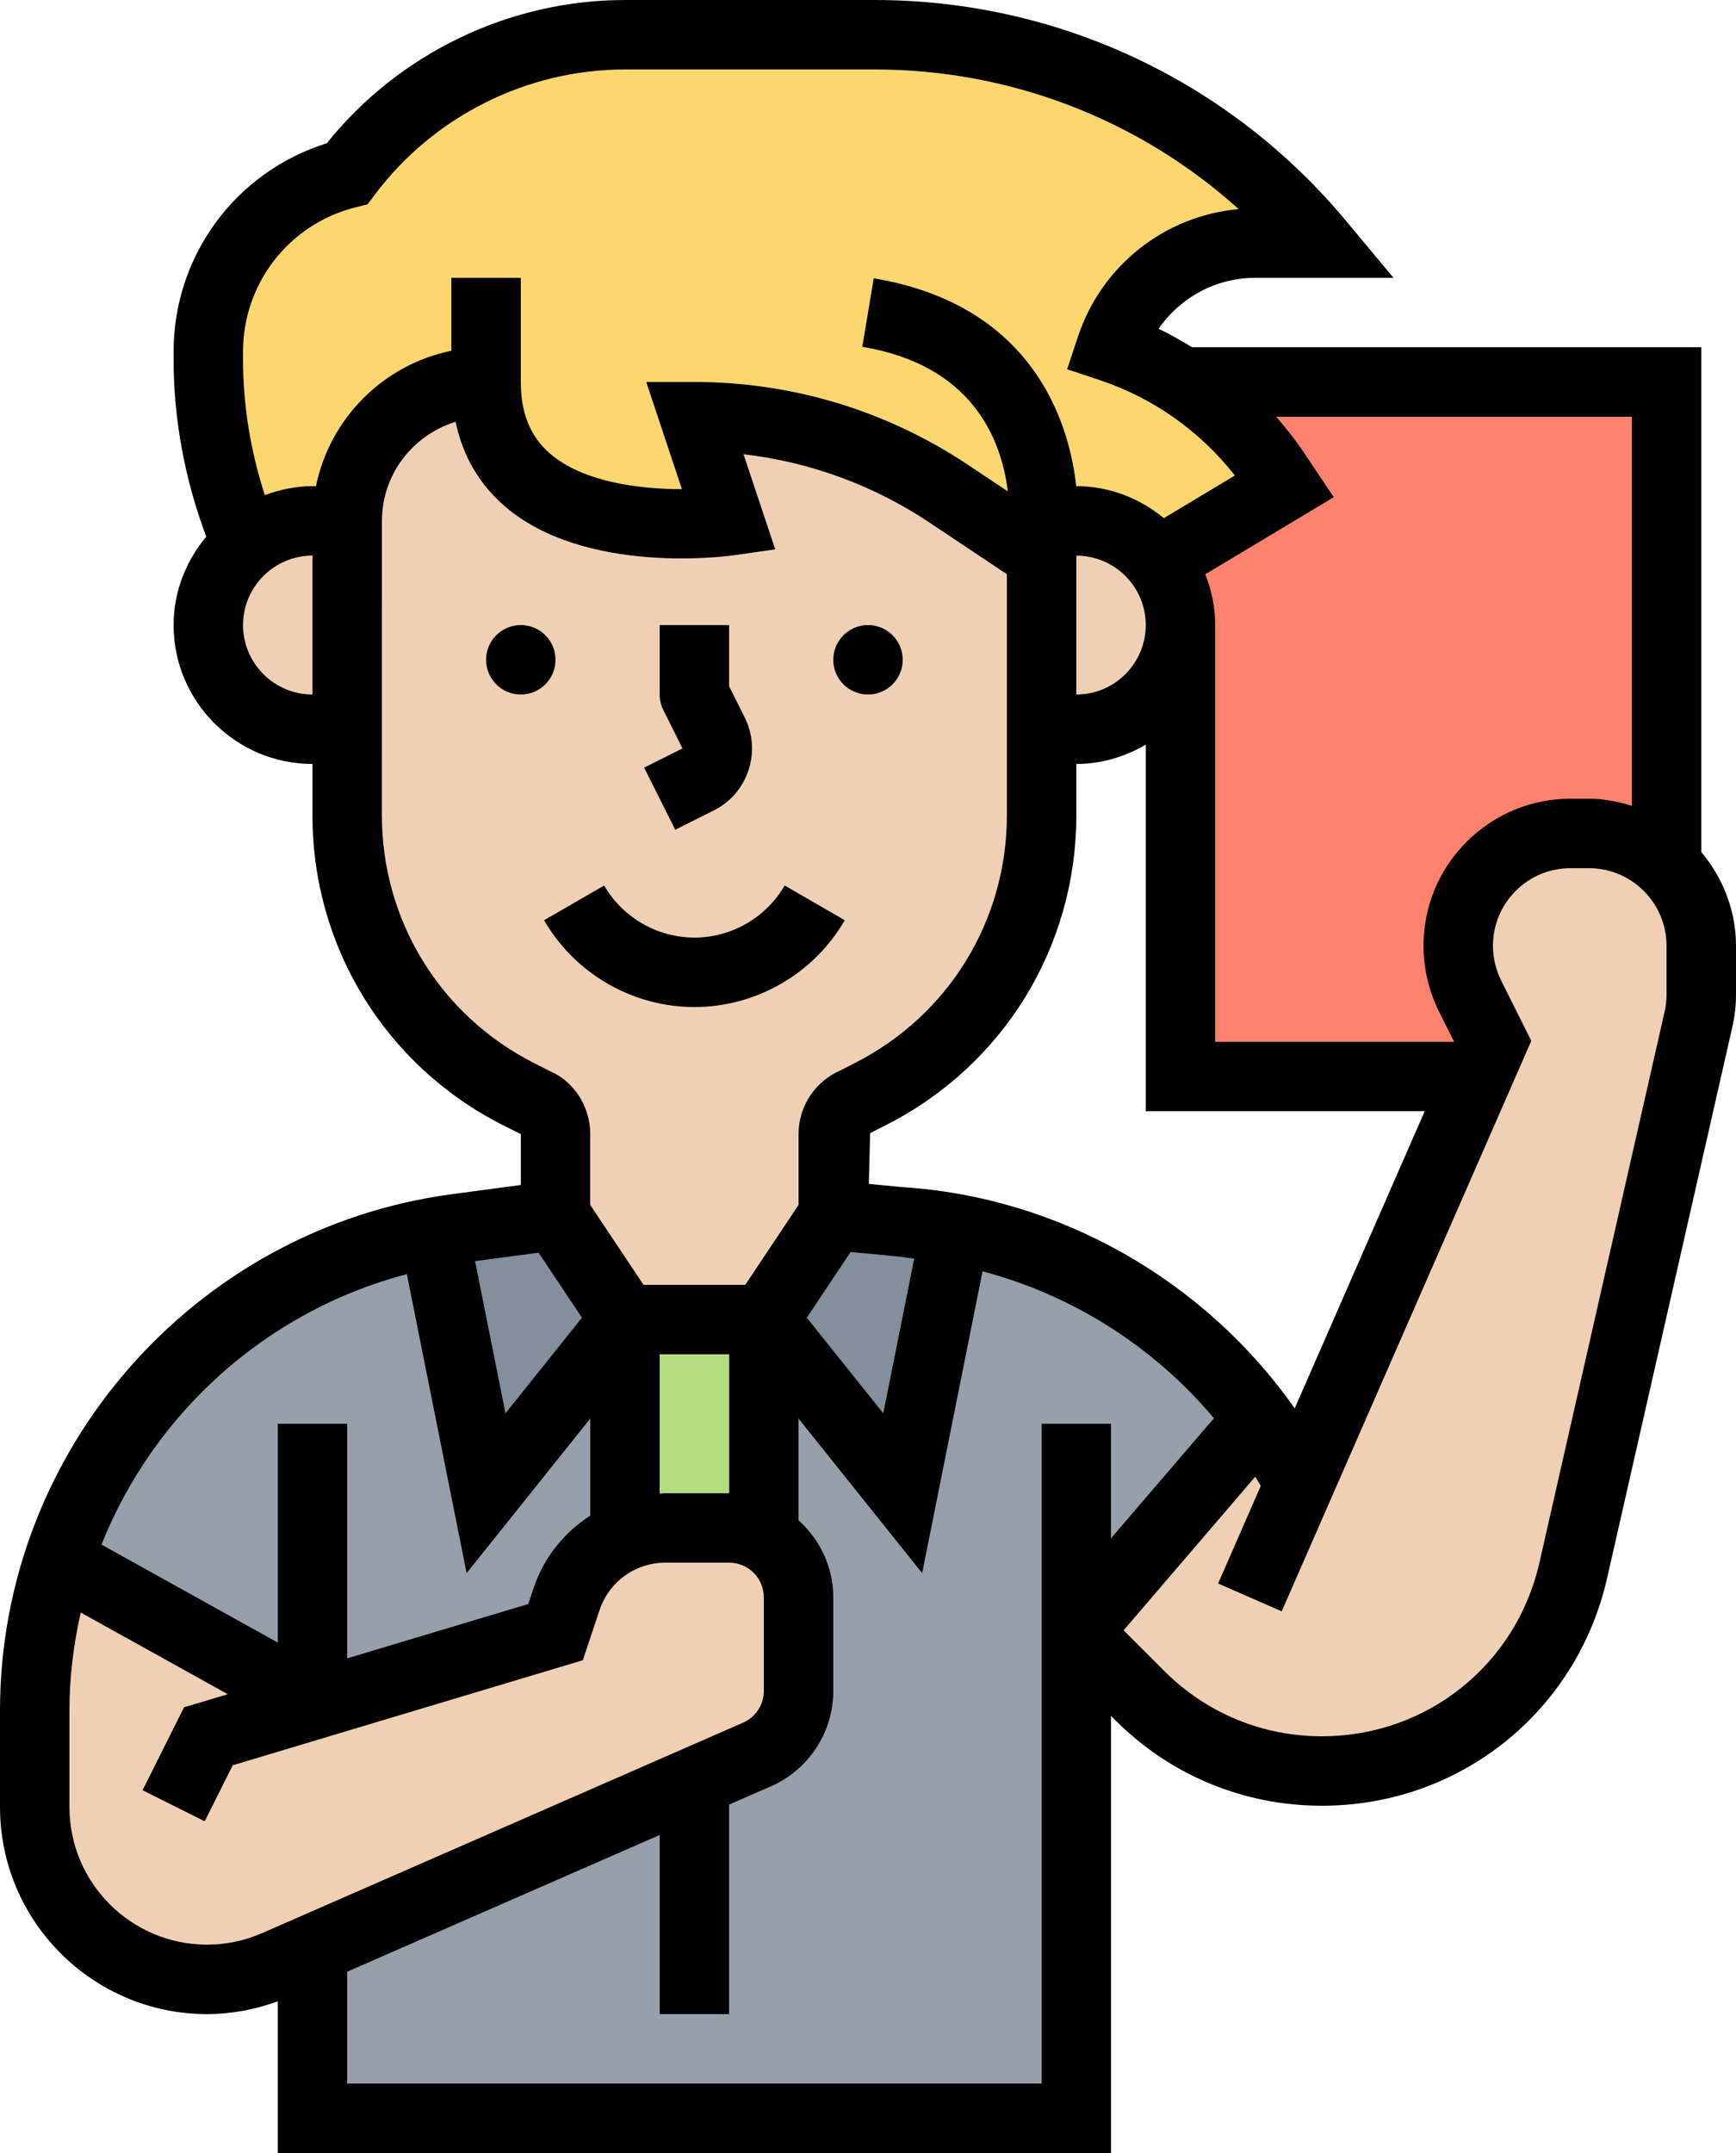
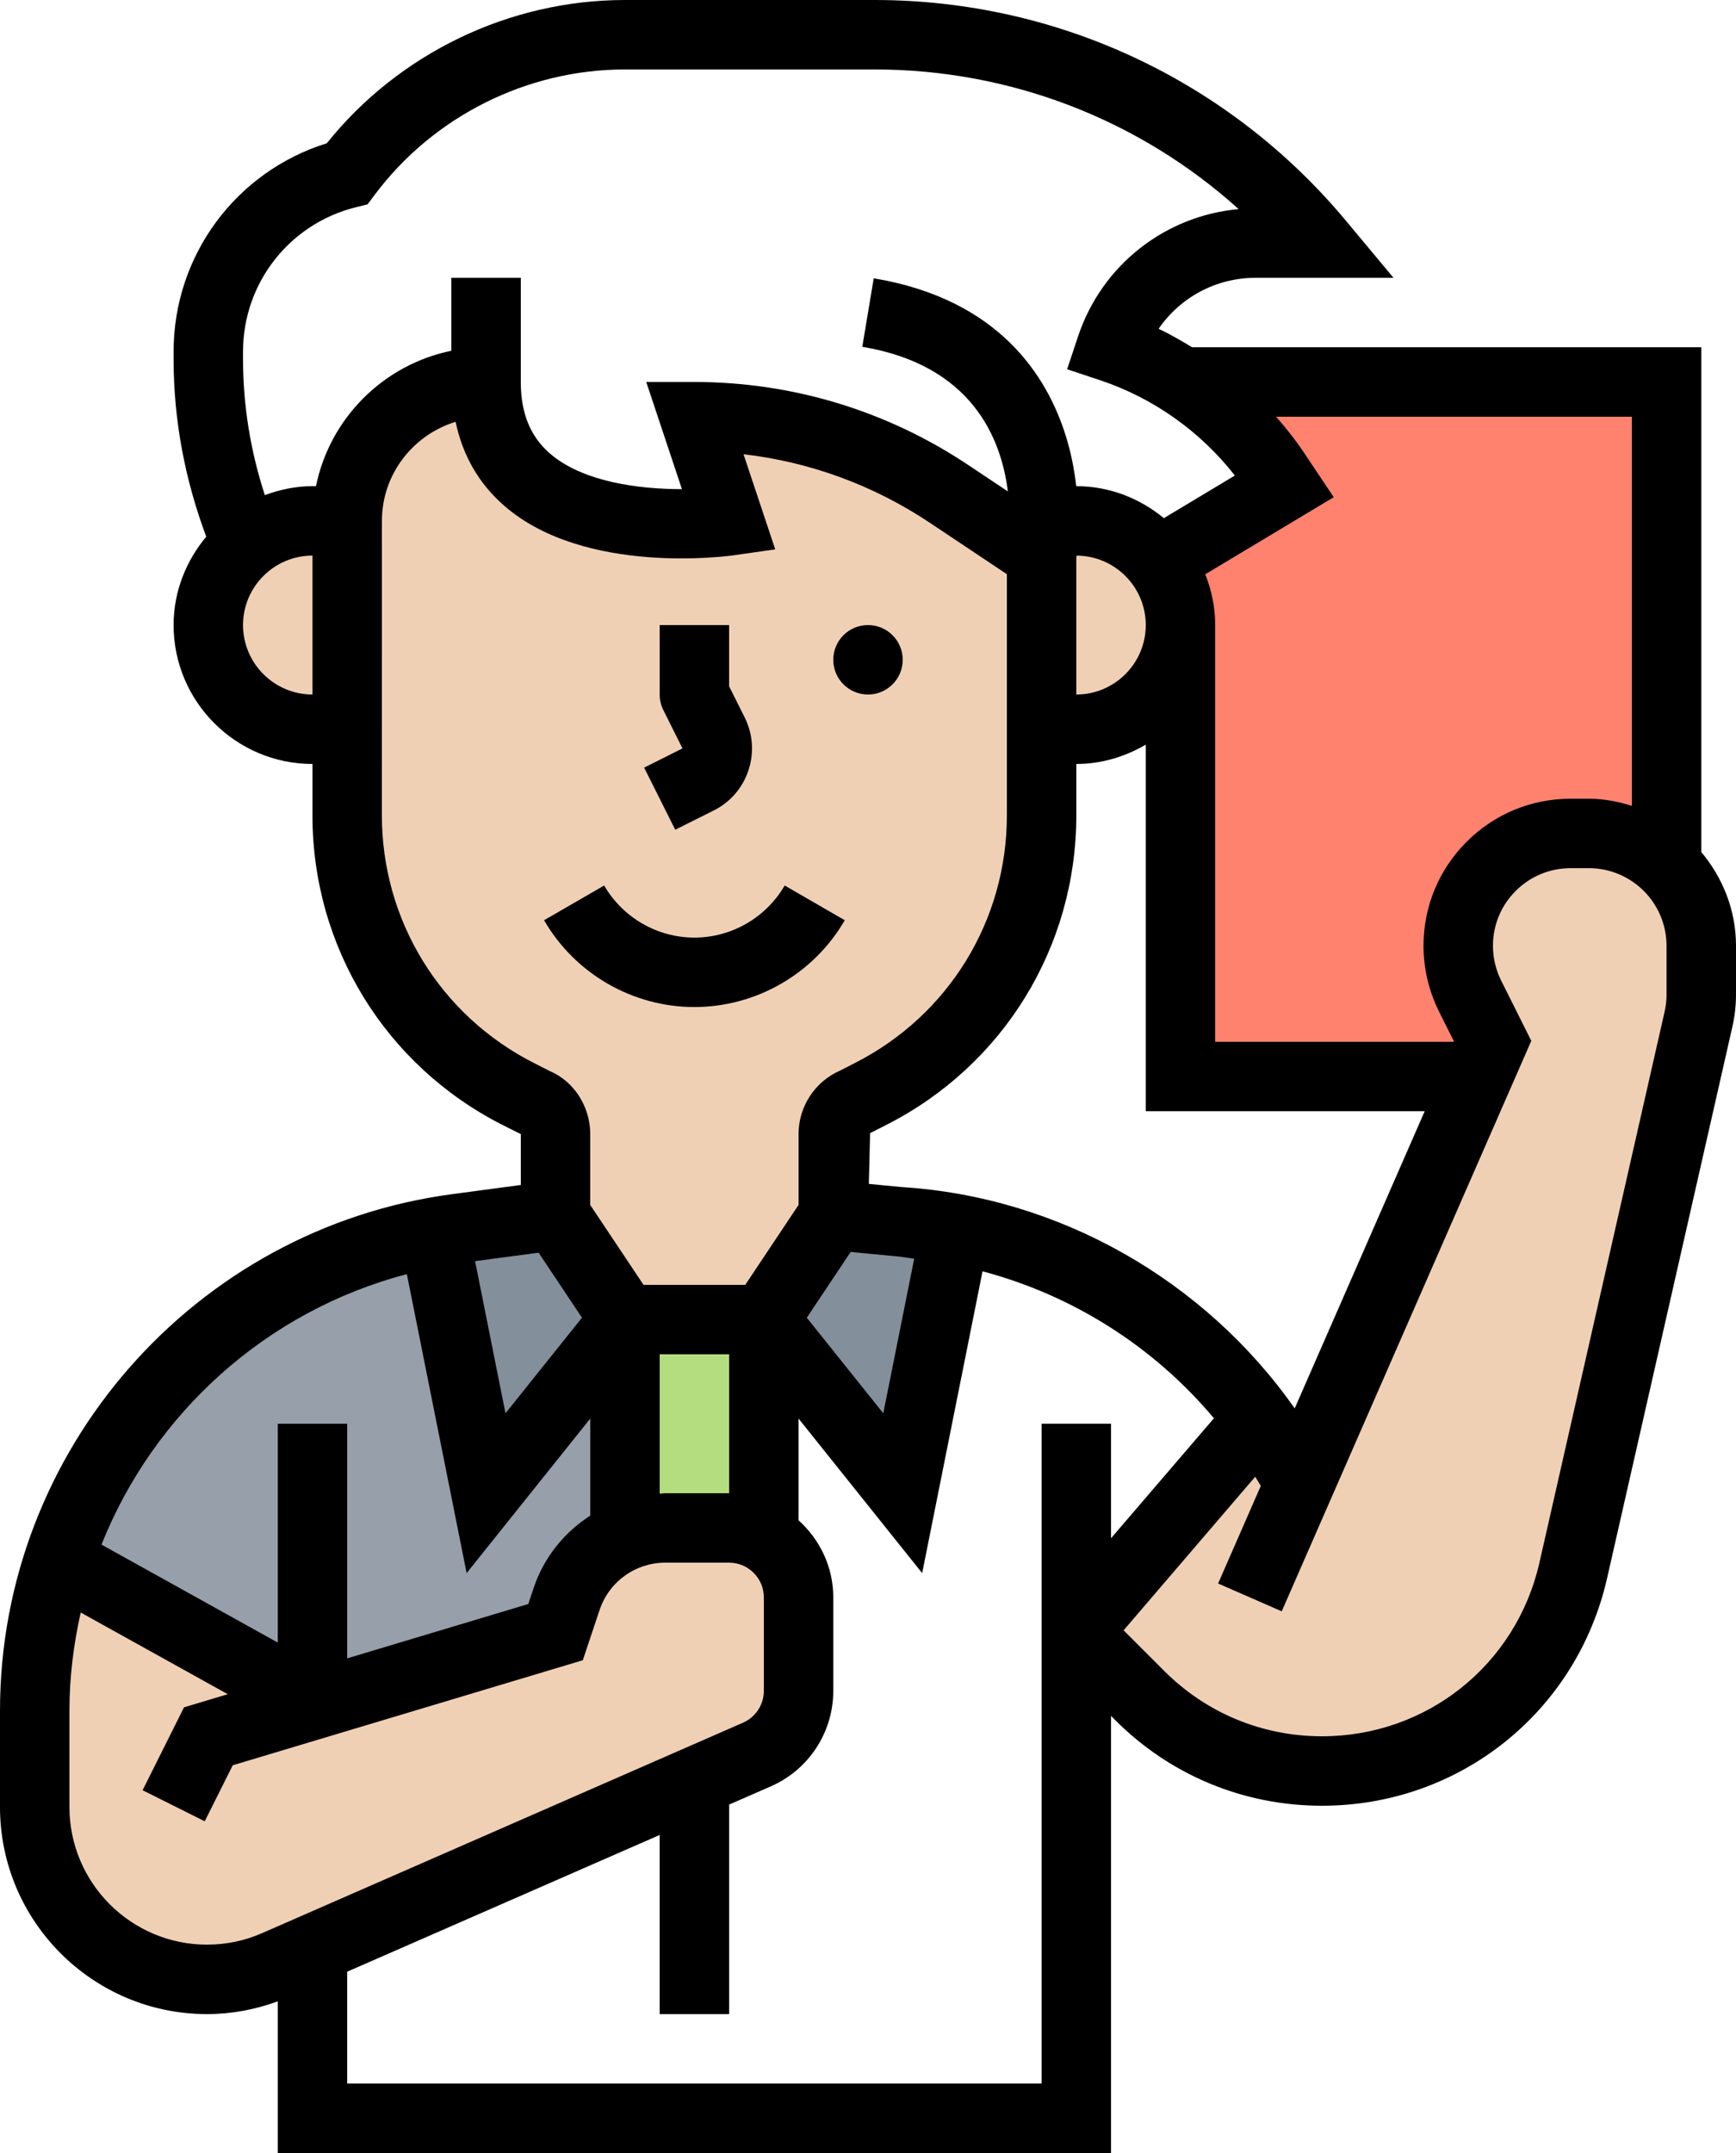
<svg xmlns="http://www.w3.org/2000/svg" height="62.0" preserveAspectRatio="xMidYMid meet" version="1.0" viewBox="0.0 0.0 50.0 62.0" width="50.0" zoomAndPan="magnify">
  <g>
    <g>
      <g id="change1_1">
-         <path d="M30.06,15H30v1l-2.67-1.78C25.16,12.77,22.61,12,20,12l1,3c0,0-7,1-7-4c-2.21,0-4,1.79-4,4H9 c-0.73,0-1.39,0.26-1.91,0.69C6.38,14.01,6,12.2,6,10.34v-0.22c0-1.21,0.41-2.34,1.12-3.25C7.82,5.97,8.82,5.3,10,5 c1.89-2.52,4.85-4,8-4h7.19c2.47,0,4.89,0.55,7.07,1.58C34.45,3.6,36.42,5.1,38,7h-1.84c-0.94,0-1.84,0.3-2.56,0.83 C32.87,8.36,32.3,9.1,32,10c0.74,0.25,1.43,0.58,2.08,1c1.05,0.68,1.97,1.57,2.67,2.63L37,14l-3.62,2.17 C32.83,15.46,31.97,15,31,15H30.06z" fill="#fcd770" />
-       </g>
+         </g>
      <g id="change2_1">
        <path d="M48,11v13.9c-0.57-0.56-1.36-0.9-2.23-0.9h-0.53C43.45,24,42,25.45,42,27.24 c0,0.5,0.12,0.99,0.34,1.44L43,30l-0.44,1H34V18c0-0.69-0.24-1.33-0.62-1.83L37,14l-0.25-0.37c-0.7-1.06-1.62-1.95-2.67-2.63H48z" fill="#ff826e" />
      </g>
      <g id="change3_2">
        <path d="M9,49l-7.31-4.07c1.55-4.81,5.65-8.51,10.81-9.45L14,43l4-5v6.23l0.01,0.01 c-0.79,0.32-1.42,0.97-1.69,1.81L16,47l-7,2.1V49z" fill="#969faa" />
      </g>
      <g id="change4_1">
        <path d="M27.52,35.38L26,43l-4-5l2-3l1.87,0.18C26.43,35.22,26.98,35.28,27.52,35.38z" fill="#838f9b" />
      </g>
      <g id="change3_1">
-         <path d="M31,47v14H9v-4.88l11-4.81l1.8-0.79c0.73-0.31,1.2-1.03,1.2-1.83V46c0-0.74-0.4-1.38-1-1.73V38 l4,5l1.52-7.62c3.6,0.66,6.69,2.67,8.74,5.48L31,47z" fill="#969faa" />
-       </g>
+         </g>
      <g id="change4_2">
        <path d="M16,35l2,3l-4,5l-1.5-7.52c0.22-0.04,0.43-0.07,0.65-0.1L16,35z" fill="#838f9b" />
      </g>
      <g id="change5_1">
-         <path d="M18,44.23V38h4v6.27C21.71,44.1,21.36,44,21,44h-1.84c-0.4,0-0.8,0.08-1.15,0.24L18,44.23z" fill="#b4dd7f" />
+         <path d="M18,44.23V38h4v6.27C21.71,44.1,21.36,44,21,44h-1.84L18,44.23z" fill="#b4dd7f" />
      </g>
      <g id="change6_4">
        <path d="M1.69,44.93L9,49v0.1l7-2.1l0.32-0.95c0.27-0.84,0.9-1.49,1.69-1.81 c0.35-0.16,0.75-0.24,1.15-0.24H21c0.36,0,0.71,0.1,1,0.27c0.6,0.35,1,0.99,1,1.73v2.69c0,0.8-0.47,1.52-1.2,1.83L20,51.31 L9,56.12l-1.05,0.46C7.32,56.86,6.65,57,5.96,57c-1.37,0-2.61-0.56-3.51-1.45C1.56,54.65,1,53.41,1,52.04v-2.78 c0-1.51,0.24-2.96,0.68-4.33H1.69z" fill="#f0d0b4" />
      </g>
      <g id="change6_2">
        <path d="M45.77,24c0.87,0,1.66,0.34,2.23,0.9v0.01c0.62,0.58,1,1.41,1,2.33v1.4 c0,0.24-0.03,0.48-0.08,0.71l-3.61,15.87c-0.38,1.69-1.32,3.14-2.6,4.16C41.42,50.4,39.8,51,38.07,51 c-1.96,0-3.85-0.78-5.24-2.17L31,47l5.26-6.14c0.45,0.59,0.84,1.21,1.17,1.86L42.56,31L43,30l-0.66-1.32 C42.12,28.23,42,27.74,42,27.24c0-1.79,1.45-3.24,3.24-3.24H45.77z" fill="#f0d0b4" />
      </g>
      <g id="change6_3">
        <path d="M33.38,16.17C33.76,16.67,34,17.31,34,18c0,0.83-0.34,1.58-0.88,2.12C32.58,20.66,31.83,21,31,21 h-1v-5c0,0,0.07-0.4,0.06-1H31C31.97,15,32.83,15.46,33.38,16.17z" fill="#f0d0b4" />
      </g>
      <g id="change6_5">
        <path d="M14,11c0,5,7,4,7,4l-1-3c2.61,0,5.16,0.77,7.33,2.22L30,16v5v2.48c0,3.39-1.9,6.49-4.92,8.02 l-0.47,0.24C24.24,31.9,24,32.26,24,32.66V35l-2,3h-4l-2-3v-2.34c0-0.4-0.24-0.76-0.61-0.92l-0.47-0.24 C11.9,29.97,10,26.87,10,23.48V21v-6C10,12.79,11.79,11,14,11z" fill="#f0d0b4" />
      </g>
      <g id="change6_1">
        <path d="M7.09,15.69C7.61,15.26,8.27,15,9,15h1v6H9c-1.66,0-3-1.34-3-3c0-0.83,0.34-1.58,0.88-2.12 C6.95,15.81,7.02,15.75,7.09,15.69z" fill="#f0d0b4" />
      </g>
    </g>
    <g id="change7_1">
      <circle cx="25" cy="19" fill="inherit" r="1" />
-       <circle cx="15" cy="19" fill="inherit" r="1" />
      <path d="M19.448,23.894l1.104-0.552c0.479-0.239,0.835-0.649,1.004-1.156c0.169-0.507,0.13-1.05-0.108-1.527L21,19.764V18h-2v2 c0,0.155,0.036,0.309,0.105,0.447l0.552,1.105l-1.105,0.553L19.448,23.894z" fill="inherit" />
      <path d="M20,29c1.779,0,3.439-0.958,4.331-2.5L22.6,25.5C22.064,26.425,21.068,27,20,27s-2.064-0.575-2.599-1.5L15.67,26.5 C16.562,28.042,18.221,29,20,29z" fill="inherit" />
      <path d="M49,24.536V10H34.335c-0.315-0.189-0.632-0.376-0.965-0.531C33.99,8.565,35.024,8,36.162,8h3.973l-1.367-1.64 C35.4,2.318,30.451,0,25.19,0H18c-3.329,0-6.513,1.537-8.588,4.126C6.797,4.94,5,7.356,5,10.123v0.22 c0,1.759,0.328,3.472,0.94,5.112C5.362,16.149,5,17.029,5,18c0,2.205,1.794,3.999,3.999,4l0,1.477 c0,3.785,2.096,7.202,5.471,8.917L15,32.659L15,34.124l-1.982,0.265C5.596,35.379,0,41.771,0,49.258v2.78 C0,55.325,2.674,58,5.962,58C6.663,58,7.346,57.872,8,57.633V62h24V49.414l0.119,0.119C33.708,51.124,35.824,52,38.075,52 c3.959,0,7.336-2.696,8.213-6.556l3.606-15.868C49.964,29.27,50,28.953,50,28.637v-1.4C50,26.206,49.615,25.272,49,24.536z M47,23.206c-0.393-0.121-0.802-0.205-1.235-0.205h-0.528c0,0-0.001,0-0.001,0c-1.131,0-2.195,0.44-2.995,1.24 c-0.8,0.8-1.241,1.864-1.241,2.996c0,0.654,0.155,1.309,0.447,1.894L41.882,30H35V18c0-0.517-0.106-1.008-0.286-1.462l3.7-2.22 l-0.829-1.241c-0.252-0.379-0.532-0.737-0.831-1.077H47V23.206z M37.29,40.557c-2.598-3.697-6.787-6.09-11.321-6.373l-0.945-0.091 l0.037-1.462l0.468-0.238c3.375-1.714,5.471-5.129,5.471-8.915L31,22h0c0.732,0,1.409-0.212,2-0.556V32h8.034L37.29,40.557z M24.501,36.052l1.309,0.126c0.176,0.011,0.346,0.049,0.521,0.067l-0.891,4.454l-2.203-2.753L24.501,36.052z M33,18 c0,1.103-0.897,2-2,2h0l0-3.929c0.002-0.018,0.005-0.047,0.008-0.07C32.107,16.005,33,16.9,33,18z M7,18c0-1.103,0.897-2,1.999-2 l0,4C7.896,19.999,7,19.103,7,18z M9.101,14H9c-0.484,0-0.942,0.1-1.372,0.258C7.216,12.994,7,11.683,7,10.343v-0.22 c0-1.968,1.333-3.675,3.243-4.153l0.344-0.086L10.8,5.6C12.491,3.346,15.182,2,18,2h7.19c3.911,0,7.626,1.444,10.486,4.022 c-2.119,0.19-3.942,1.614-4.625,3.662l-0.316,0.949l0.949,0.316c1.532,0.511,2.891,1.475,3.882,2.745l-2.045,1.227 C32.831,14.354,31.961,14,31,14h-0.002c-0.052-0.444-0.14-0.924-0.292-1.419c-0.539-1.752-1.938-3.967-5.541-4.567l-0.329,1.973 c3.142,0.524,4,2.619,4.192,4.164l-1.145-0.763C25.541,11.825,22.815,11,20,11h-1.387l1.028,3.086c-0.003,0-0.006,0-0.01,0 c-1.21,0-2.841-0.201-3.793-1.027C15.274,12.57,15,11.896,15,11V8h-2v2.101C11.044,10.5,9.499,12.044,9.101,14z M10.999,23.477 L11,15c0-1.347,0.898-2.475,2.122-2.854c0.203,0.968,0.669,1.784,1.407,2.424c2.314,2.008,6.438,1.445,6.613,1.419l1.186-0.169 l-0.913-2.739c1.912,0.221,3.742,0.891,5.359,1.969L29,16.535l0,6.944c0,3.028-1.677,5.76-4.377,7.132l-0.41,0.211 C23.476,31.138,23,31.859,23,32.659v2.039L21.465,37h-2.93l-1.536-2.302L17,32.66c0-0.801-0.476-1.522-1.154-1.811l-0.471-0.239 C12.676,29.238,10.999,26.505,10.999,23.477z M21,43h-1.838c-0.055,0-0.108,0.011-0.162,0.013V39h2V43z M15.513,36.074 l1.249,1.872l-2.203,2.753l-0.876-4.382L15.513,36.074z M11.718,36.691l1.722,8.61l3.56-4.45v2.795 c-0.747,0.482-1.337,1.202-1.632,2.089l-0.152,0.456L10,47.756V41H8v6.301L2.923,44.48C4.431,40.696,7.673,37.751,11.718,36.691z M5.962,56C3.777,56,2,54.223,2,52.038v-2.78c0-0.967,0.12-1.909,0.325-2.822l4.235,2.352l-1.26,0.378l-1.193,2.387l1.789,0.895 l0.807-1.613l10.083-3.025l0.481-1.44C17.538,45.55,18.3,45,19.162,45H21c0.551,0,1,0.448,1,1v2.692 c0,0.397-0.235,0.757-0.599,0.916L7.55,55.668C7.046,55.889,6.512,56,5.962,56z M30,60H10v-3.221l9-3.937V58h2v-6.033l1.203-0.526 C23.294,50.963,24,49.885,24,48.692V46c0-0.883-0.391-1.67-1-2.22v-2.929l3.56,4.45l1.739-8.691 c2.603,0.691,4.935,2.171,6.664,4.232L32,44.297V41h-2V60z M48,28.637c0,0.167-0.019,0.333-0.056,0.496l-3.606,15.869 C43.669,47.944,41.093,50,38.075,50c-1.716,0-3.33-0.668-4.542-1.881l-1.171-1.171l3.791-4.423 c0.053,0.089,0.109,0.175,0.16,0.265l-1.229,2.81l1.832,0.801l7.188-16.428l-0.868-1.736c-0.155-0.309-0.236-0.655-0.236-1 c0-0.597,0.232-1.159,0.655-1.581c0.422-0.422,0.983-0.655,1.581-0.655h0h0.528c1.233,0,2.235,1.003,2.235,2.236V28.637z" fill="inherit" />
    </g>
  </g>
</svg>